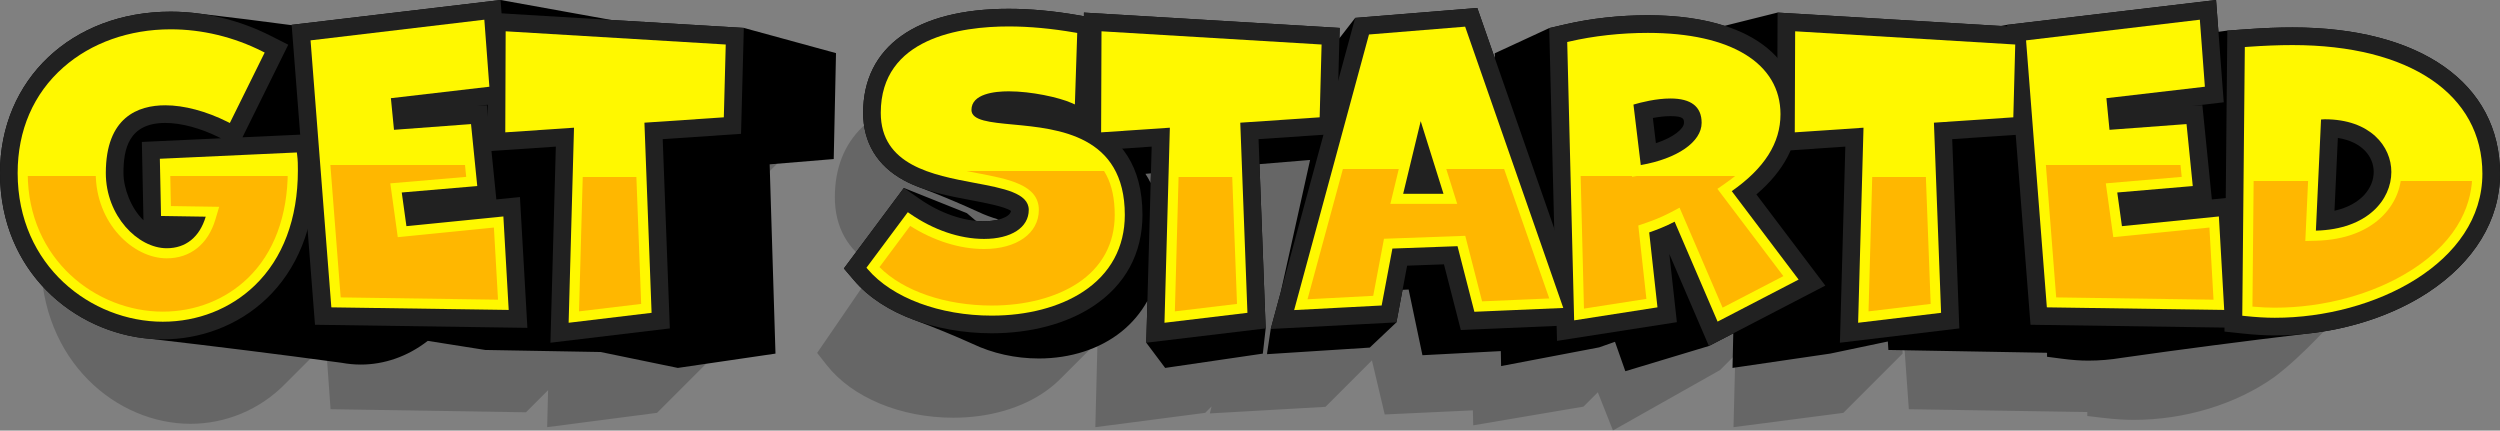
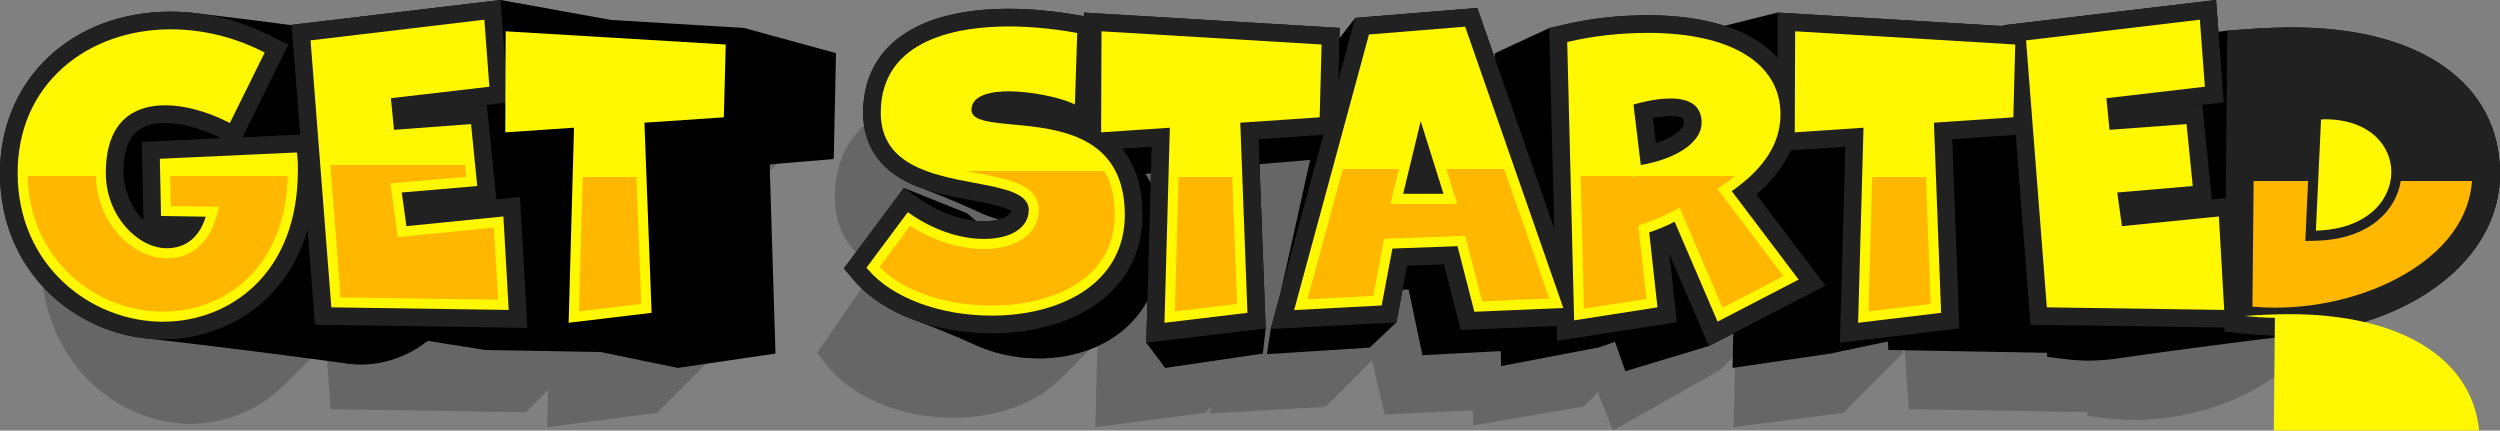
<svg xmlns="http://www.w3.org/2000/svg" xmlns:xlink="http://www.w3.org/1999/xlink" data-name="Layer 2" height="170.8" preserveAspectRatio="xMidYMid meet" version="1.0" viewBox="0.0 0.0 991.7 170.8" width="991.7" zoomAndPan="magnify">
  <rect x="0.0" y="0.0" width="991.7" height="170.8" fill="#808080" stroke="none" />
  <defs>
    <linearGradient gradientUnits="userSpaceOnUse" id="a" x1="62.58" x2="62.58" xlink:actuate="onLoad" xlink:show="other" xlink:type="simple" y1="123.62" y2="15.626">
      <stop offset=".003" stop-color="#ffb700" />
      <stop offset=".5" stop-color="#ffb700" />
      <stop offset=".5" stop-color="#ffb700" stop-opacity="0" />
    </linearGradient>
    <linearGradient id="b" x1="162.513" x2="162.513" xlink:actuate="onLoad" xlink:href="#a" xlink:show="other" xlink:type="simple" y1="118.881" y2="12.28" />
    <linearGradient id="c" x1="244.117" x2="244.117" xlink:actuate="onLoad" xlink:href="#a" xlink:show="other" xlink:type="simple" y1="123.511" y2="16.663" />
    <linearGradient id="d" x1="395.532" x2="395.532" xlink:actuate="onLoad" xlink:href="#a" xlink:show="other" xlink:type="simple" y1="121.203" y2="14.49" />
    <linearGradient id="e" x1="480.477" x2="480.477" xlink:actuate="onLoad" xlink:href="#a" xlink:show="other" xlink:type="simple" y1="123.511" y2="16.663" />
    <linearGradient id="f" x1="566.619" x2="566.619" xlink:actuate="onLoad" xlink:href="#a" xlink:show="other" xlink:type="simple" y1="119.537" y2="14.809" />
    <linearGradient id="g" x1="666.597" x2="666.597" xlink:actuate="onLoad" xlink:href="#a" xlink:show="other" xlink:type="simple" y1="122.417" y2="17.047" />
    <linearGradient id="h" x1="755.634" x2="755.634" xlink:actuate="onLoad" xlink:href="#a" xlink:show="other" xlink:type="simple" y1="123.511" y2="16.663" />
    <linearGradient id="i" x1="843.021" x2="843.021" xlink:actuate="onLoad" xlink:href="#a" xlink:show="other" xlink:type="simple" y1="118.881" y2="12.28" />
    <linearGradient id="j" x1="937.104" x2="937.104" xlink:actuate="onLoad" xlink:href="#a" xlink:show="other" xlink:type="simple" y1="122.056" y2="21.88" />
  </defs>
  <g data-name="Layer 1">
    <g data-name="get started">
      <g id="change1_1">
        <path d="m222.709,15.307l-.367-5.307-76.24,9.853-5.526,5.526-2.22-1.221c-11.338-6.236-23.927-9.532-36.406-9.532-18.107,0-33.719,6.779-44.785,18.215-7.668,7.666-15.334,15.332-23,23-11.289,11.387-17.996,27.532-17.996,46.286,0,41.308,30.204,65.992,59.404,65.992,13.451,0,27.415-5.264,38.003-16.304,5.226-5.222,10.447-10.449,15.674-15.671l1.876,26.182,77.512,1.226,8.779-8.779-.372,14.676,43.578-5.676,23.5-23.5-1.849-53.363,4.335-.318,23.5-23.5,1.017-42.019-88.416-5.766Z" opacity=".2" />
      </g>
      <g id="change1_2">
        <path d="m876.293,20.88c-5.1,0-10.661.239-17,.731l-6.771.525-3.063,3.063-1.051-15.2-76.24,9.853-.5.5.005.065-83.287-5.432-9.724,9.724c-9.262-5.618-21.994-8.663-37.599-8.663-10.346,0-20.778,1.251-30.169,3.619l-5.844,1.473-17.916,17.979-8.334-25.962-44.56,3.942-5.706,5.706.042-1.731-93.335-6.087-1.21,1.21-.924-.174c-8.935-1.681-17.452-2.533-25.316-2.533-19.226,0-33.774,4.883-42.745,13.923-7.669,7.665-15.335,15.332-23,23-7.11,6.884-10.883,16.27-10.883,27.837,0,11.765,5.141,21.019,14.866,26.763.645.381,1.305.736,1.972,1.08l-1.975,1.964-21.883,31.935,3.813,4.854c10.104,12.865,29.335,20.857,50.188,20.857,14.162,0,27.255-3.787,36.868-10.663,2.281-1.631,4.349-3.418,6.211-5.343,4.713-4.706,9.416-9.422,14.13-14.125l-.859,33.877,43.578-5.676,2.53-2.53-.688,2.753,45.872-2.613,18.432-18.432,5.07,21.459,34.968-1.631.136,5.938,43.744-7.416,5.691-5.691,5.993,15.145,42.486-23.961,6.061-6.061-.729,28.717,43.579-5.676,23.5-23.5-.838-24.192,3.313,46.245,70.801,1.119-.014,1.58,6.639.773c4.372.509,8.222.756,11.769.756,20.262,0,40.58-6.181,55.744-16.957,11.961-8.999,21.323-20.433,32.126-30.653,11.542-11.186,17.786-25.088,17.786-40.034,0-35.795-29.026-58.032-75.75-58.032Zm-186.885,78.839l-5.324-7.654,5.528-.407-.205,8.061Z" opacity=".2" />
      </g>
      <g id="change1_3">
        <path d="m242.481,7.919L198.558,0l-82.87,9.853.01.134c-11.953-1.592-23.918-3.089-35.892-4.487-4.021-.575-8.071-.874-12.11-.874C28.471,4.626,0,31.542,0,68.627c0,39.169,29.519,63.375,59.637,65.778,25.308,2.938,50.592,6.068,75.829,9.5,2.538.467,5.092.713,7.639.713,9.105,0,18.466-3.074,26.574-9.404l22.813,3.611,45.797.815,30.588,6.308,38.742-5.676-2.313-75.081,25.415-2.1.905-42.019-36.563-10-52.58-3.155Z" />
      </g>
      <g id="change1_4">
        <path d="m909.375,10.88c-5.544,0-11.588.239-18.479.731l-7.359.525-3.524.475-.948-12.611-82.869,9.853-2.543.445-88.525-5.311-21.049,5.26c-8.515-2.735-18.7-4.198-30.39-4.198-11.245,0-22.585,1.251-32.793,3.619l-6.353,1.473-21.612,10,.04,1.964-6.96-19.948-48.435,3.942-6.198,8-.073.316.114-4.341-101.451-6.087-.005,1.437-2.314-.401c-9.711-1.681-18.97-2.533-27.517-2.533-36.699,0-57.748,15.039-57.748,41.26,0,11.765,5.588,21.019,16.159,26.763,2.154,1.171,4.435,2.158,6.783,3.013,1.292.499,2.584.999,3.877,1.5,6.184,2.431,12.77,5.226,18.813,8,2.626,1.257,5.375,2.24,8.133,3.059-1.769.454-3.819.692-5.825.692-1.041,0-2.102-.055-3.176-.159l-3.604-3.06-25.004-10-23.786,31.935,4.144,4.854c5.711,6.69,14.108,12.057,24.036,15.673,7.742,2.885,15.398,6.009,22.932,9.409,7.793,3.708,16.824,5.774,26.232,5.774,12.591,0,24.231-3.787,32.777-10.663,4.259-3.427,7.69-7.533,10.284-12.207l-.458,16.616,7.494,10,38.742-5.676,1.131-10-2.455-65.163,20.072-1.659-11.634,52.386-3.98,14.657-1.428,9.5.044-.003-.112.503,40.781-2.613,10.575-10,2.438-12.92,2.408-.107,5.473,26.053,31.087-1.631.121,5.938,38.89-7.416,6.284-2.212,4.104,11.666,33.146-10,9.676-5.02-.309,13.715,38.743-5.676,22.878-4.807.214,3.361,62.944,1.119-.012,1.58,5.902.773c3.887.509,7.309.756,10.463.756,4.461,0,8.925-.382,13.322-1.116,24.217-3.458,48.482-6.588,72.768-9.5,17.857-1.805,35.064-7.537,48.532-16.341,18.514-12.103,28.709-28.861,28.709-47.187,0-35.795-31.55-58.032-82.337-58.032Zm-452.926,61.721c-.639-1.304-1.336-2.517-2.081-3.65l2.186-.181-.106,3.831Z" />
      </g>
      <g id="change2_1">
        <path d="m64.57,134.619C32.83,134.619,0,109.935,0,68.627,0,31.542,28.471,4.626,67.697,4.626c13.565,0,27.249,3.296,39.572,9.532l7.073,3.579-18.165,36.729,27.657-1.274.971,7.27c.355,2.659.355,5.056.355,7.171,0,46.024-31.408,66.986-60.59,66.986Zm.995-85.85c-14.704,0-16.589,10.613-16.589,19.858,0,5.986,2.965,13.988,7.933,18.76l-.639-31.083,31.384-1.445-.508-.254c-7.527-3.763-15.191-5.835-21.581-5.835Z" fill="#212121" />
      </g>
      <g id="change2_2">
        <path d="M124.953 128.827L115.688 9.853 198.558 0 201.607 40.579 189.075 42.037 193.126 41.735 196.888 79.108 206.252 78.172 209.205 130.052 124.953 128.827z" fill="#212121" />
      </g>
      <g id="change2_3">
-         <path d="M220.488 58.158L193.405 59.991 193.611 4.986 295.062 11.073 293.956 53.092 262.882 55.192 265.71 130.273 218.343 135.949 220.488 58.158z" fill="#212121" />
-       </g>
+         </g>
      <g id="change2_4">
        <path d="m393.453,132.203c-22.667,0-43.57-7.992-54.553-20.857l-4.144-4.854,23.786-31.935,6.356,4.415c8.058,5.595,17.326,8.805,25.428,8.805,4.966,0,10.229-1.432,10.724-4.094-2.249-1.713-10.623-3.287-15.732-4.248-8.737-1.642-18.64-3.503-26.772-7.922-10.571-5.744-16.159-14.998-16.159-26.763,0-26.221,21.048-41.26,57.748-41.26,8.547,0,17.806.853,27.517,2.533l6.86,1.188-1.385,42.231c11.089,5.574,20.065,15.916,20.065,35.816,0,15.271-6.799,27.817-19.664,36.283-10.448,6.876-24.68,10.663-40.074,10.663Z" fill="#212121" />
      </g>
      <g id="change2_5">
        <path d="M456.847 58.158L429.764 59.991 429.971 4.986 531.422 11.073 530.315 53.092 499.241 55.192 502.069 130.273 454.702 135.949 456.847 58.158z" fill="#212121" />
      </g>
      <g id="change2_6">
        <path d="M572.787 104.856L558.178 105.386 553.933 127.883 504.072 130.496 537.578 7.098 586.013 3.156 629.832 128.749 579.479 130.91 572.787 104.856z" fill="#212121" />
      </g>
      <g id="change2_7">
        <path d="m662.195,100.782l2.987,27.019-47.548,7.416-3.09-124.078,6.353-1.473c10.208-2.367,21.548-3.619,32.793-3.619,37.317,0,59.596,14.68,59.596,39.27,0,11.772-5.566,22.444-16.567,31.809l27.345,36.167-46.181,23.961-15.688-36.473Zm-5.33-43.976c7.309-2.415,11.141-5.871,11.141-8.078,0-1.427,0-2.66-5.36-2.66-2.341,0-4.789.32-6.989.738l1.209,10Z" fill="#212121" />
      </g>
      <g id="change2_8">
        <path d="M732.005 58.158L704.922 59.991 705.129 4.986 806.579 11.073 805.473 53.092 774.399 55.192 777.228 130.273 729.859 135.949 732.005 58.158z" fill="#212121" />
      </g>
      <g id="change2_9">
        <path d="M805.461 128.827L796.196 9.853 879.065 0 882.114 40.579 869.581 42.037 873.635 41.735 877.396 79.108 886.76 78.172 889.713 130.052 805.461 128.827z" fill="#212121" />
      </g>
      <g id="change2_10">
        <path d="m902.411,133.056c-3.855,0-8.04-.248-12.792-.756l-7.216-.773,1.134-119.39,7.359-.525c6.891-.492,12.935-.731,18.479-.731,50.787,0,82.337,22.237,82.337,58.032,0,18.325-10.195,35.083-28.709,47.187-16.483,10.776-38.568,16.957-60.592,16.957Zm23.629-49.456c10.632-2.39,15.56-9.105,15.56-15.398,0-5.944-4.443-11.935-14.222-13.497l-1.338,28.896Z" fill="#212121" />
      </g>
      <g>
        <g id="change3_6">
          <path d="m64.57,127.619c-28.299,0-57.57-22.066-57.57-58.992,0-16.965,6.273-31.459,18.141-41.917,11.041-9.728,26.154-15.085,42.556-15.085,12.472,0,25.063,3.036,36.412,8.778l.884.447-13.819,27.941-.898-.449c-8.48-4.24-17.256-6.575-24.711-6.575-10.761,0-23.589,4.66-23.589,26.858,0,17.081,12.754,29.844,24.158,29.844,7.6,0,13.054-4.433,15.467-12.519l-17.727-.279-.466-22.691,54.337-2.503.122.909c.293,2.198.293,4.255.293,6.244,0,19.106-5.937,34.899-17.169,45.672-9.624,9.231-22.559,14.314-36.421,14.314Z" fill="#fff800" />
        </g>
        <path d="m64.57,123.62c-26.333,0-53.57-20.569-53.57-54.992,0-15.782,5.805-29.239,16.786-38.915,10.309-9.083,24.483-14.086,39.911-14.086,10.876,0,21.853,2.433,31.928,7.056l-10.282,20.79c-8.174-3.69-16.521-5.703-23.778-5.703-10.304,0-27.589,4.009-27.589,30.858,0,19.944,14.84,33.844,28.158,33.844,9.35,0,16.384-5.604,19.3-15.375l1.51-5.061-19.149-.3-.307-14.937,46.637-2.148c.036.984.036,1.969.036,2.982,0,17.989-5.511,32.784-15.938,42.785-8.875,8.513-20.826,13.201-33.652,13.201Z" fill="url(#a)" />
      </g>
      <g>
        <g id="change3_5">
          <path d="M131.436 121.92L123.189 16.01 192.125 7.814 194.124 34.402 155.058 38.948 156.288 51.497 186.845 49.223 189.318 73.802 159.367 76.357 161.221 89.71 199.679 85.864 201.789 122.944 131.436 121.92z" fill="#fff800" />
        </g>
        <path d="M135.141 117.974L127.475 19.529 188.45 12.28 189.847 30.873 150.693 35.429 152.688 55.776 183.255 53.501 184.931 70.162 154.825 72.73 157.788 94.074 195.923 90.259 197.551 118.881 135.141 117.974z" fill="url(#b)" />
      </g>
      <g>
        <g id="change3_7">
          <path d="M227.697 50.654L200.433 52.5 200.583 12.417 287.886 17.655 287.125 46.538 255.631 48.666 258.473 124.091 225.563 128.034 227.697 50.654z" fill="#fff800" />
        </g>
        <path d="M231.817 46.366L204.449 48.218 204.568 16.663 283.785 21.416 283.222 42.793 251.488 44.937 254.337 120.558 229.689 123.511 231.817 46.366z" fill="url(#c)" />
      </g>
      <g>
        <g id="change3_1">
          <path d="m393.453,125.203c-20.676,0-39.539-7.051-49.229-18.402l-.518-.607,16.405-22.025.794.552c9.337,6.484,19.786,10.055,29.42,10.055,10.79,0,17.762-4.517,17.762-11.508,0-6.677-9.953-8.547-21.478-10.713-16.584-3.117-37.224-6.996-37.224-27.805,0-29.809,31.795-34.26,50.748-34.26,8.148,0,17.005.818,26.323,2.431l.857.148-.93,28.36-1.355-.598c-5.021-2.215-15.966-4.605-24.896-4.605-5.519,0-14.777.959-14.777,7.386,0,4.24,7.356,4.929,16.67,5.802,17.587,1.649,44.164,4.141,44.164,35.843,0,12.802-5.709,23.327-16.512,30.435-9.319,6.133-22.184,9.51-36.226,9.51Z" fill="#fff800" />
        </g>
        <path d="m393.453,121.203c-18.429,0-35.22-5.794-44.578-15.251l12.171-16.341c9.373,5.927,19.672,9.165,29.28,9.165,13.017,0,21.762-6.232,21.762-15.508,0-9.995-12.017-12.254-24.738-14.646-19.887-3.736-33.963-7.636-33.963-23.873,0-11.573,5.222-19.648,15.965-24.687,9.821-4.606,22.16-5.573,30.782-5.573,7.172,0,14.92.654,23.068,1.945l-.631,19.252c-6.05-1.873-14.826-3.461-22.438-3.461-5.646,0-18.777,1.109-18.777,11.386,0,7.883,9.405,8.765,20.296,9.785,22.18,2.079,40.538,5.911,40.538,31.86,0,11.393-5.087,20.762-14.711,27.094-8.672,5.708-20.757,8.852-34.026,8.852Z" fill="url(#d)" />
      </g>
      <g>
        <g id="change3_2">
          <path d="M464.057 50.654L436.792 52.5 436.943 12.417 524.246 17.655 523.485 46.538 491.991 48.666 494.832 124.091 461.923 128.034 464.057 50.654z" fill="#fff800" />
        </g>
        <path d="M468.176 46.366L440.808 48.218 440.927 16.663 520.145 21.416 519.583 42.793 487.847 44.937 490.696 120.558 466.048 123.511 468.176 46.366z" fill="url(#e)" />
      </g>
      <g>
        <g id="change3_8">
          <path d="m578.165,97.657l-25.828.937-4.263,22.587-34.713,1.819,29.684-109.323,38.142-3.104,38.933,111.587-35.271,1.514-6.683-26.016Zm-5.567-20.791l-9.031-28.803-6.957,28.803h15.988Z" fill="#fff800" />
        </g>
        <path d="m581.238,93.542l-32.239,1.169-4.272,22.639-26.058,1.366,27.5-101.281,32.26-2.626,36.141,103.585-26.654,1.144-6.677-25.995Zm-29.71-12.676h26.516l-14.978-47.768-11.538,47.768Z" fill="url(#f)" />
      </g>
      <g>
        <g id="change3_10">
          <path d="m664.291,87.937c-3.525,1.854-7.271,3.298-10.087,4.264l3.285,29.716-33.056,5.155-2.748-110.403.794-.184c9.697-2.249,20.489-3.438,31.211-3.438,32.934,0,52.596,12.063,52.596,32.27,0,11.413-6.325,21.399-19.33,30.504l26.522,35.078-32.14,16.676-17.048-39.639Zm-13.429-22.457c14.486-2.525,24.144-9.191,24.144-16.751,0-6.41-4.158-9.66-12.36-9.66-5.683,0-11.704,1.536-14.684,2.415l2.9,23.997Z" fill="#fff800" />
        </g>
        <path d="m625.765,19.856c8.774-1.841,18.374-2.809,27.925-2.809,30.429,0,48.596,10.568,48.596,28.271,0,10.019-5.765,18.925-17.624,27.228l-3.399,2.379,26.167,34.607-24.115,12.513-17.058-39.661-3.828,2.014c-3.403,1.79-7.057,3.174-9.522,4.021l-3.03,1.039,3.217,29.098-24.773,3.863-2.554-102.562Zm36.88,15.213c-6.158,0-12.552,1.615-15.815,2.577l-3.245.958,3.812,31.54,4.152-.724c16.68-2.907,27.457-11.029,27.457-20.691,0-4.107-1.594-13.66-16.36-13.66Z" fill="url(#g)" />
      </g>
      <g>
        <g id="change3_4">
          <path d="M739.214 50.654L711.95 52.5 712.101 12.417 799.403 17.655 798.643 46.538 767.149 48.666 769.99 124.091 737.081 128.034 739.214 50.654z" fill="#fff800" />
        </g>
        <path d="M743.334 46.366L715.965 48.218 716.085 16.663 795.302 21.416 794.74 42.793 763.006 44.937 765.854 120.558 741.207 123.511 743.334 46.366z" fill="url(#h)" />
      </g>
      <g>
        <g id="change3_3">
          <path d="M811.944 121.92L803.697 16.01 872.633 7.814 874.631 34.402 835.565 38.948 836.796 51.497 867.353 49.223 869.826 73.802 839.874 76.357 841.729 89.71 880.187 85.864 882.297 122.944 811.944 121.92z" fill="#fff800" />
        </g>
-         <path d="M815.649 117.974L807.983 19.529 868.957 12.28 870.354 30.873 831.201 35.429 833.196 55.776 863.762 53.501 865.439 70.162 835.332 72.73 838.297 94.074 876.43 90.259 878.059 118.881 815.649 117.974z" fill="url(#i)" />
      </g>
      <g>
        <g id="change3_9">
-           <path d="m902.411,126.056c-3.604,0-7.544-.234-12.046-.717l-.902-.097,1.013-106.583.92-.066c6.723-.48,12.604-.713,17.979-.713,46.47,0,75.337,19.554,75.337,51.032,0,35.296-42.721,57.144-82.301,57.144Zm16.256-34.566c20.557-.526,29.933-12.349,29.933-23.288,0-10.061-8.271-20.889-26.432-20.889-.312,0-.654.031-1.013.062-.146.013-.297.025-.447.037l-2.041,44.077Z" fill="#fff800" />
+           <path d="m902.411,126.056c-3.604,0-7.544-.234-12.046-.717c6.723-.48,12.604-.713,17.979-.713,46.47,0,75.337,19.554,75.337,51.032,0,35.296-42.721,57.144-82.301,57.144Zm16.256-34.566c20.557-.526,29.933-12.349,29.933-23.288,0-10.061-8.271-20.889-26.432-20.889-.312,0-.654.031-1.013.062-.146.013-.297.025-.447.037l-2.041,44.077Z" fill="#fff800" />
        </g>
        <path d="m902.411,122.056c-2.725,0-5.661-.141-8.914-.429l.943-99.23c5.493-.347,10.402-.517,14.935-.517,44.002,0,71.337,18.021,71.337,47.032,0,10.484-4.241,25.661-24.444,38.426-14.804,9.354-34.434,14.718-53.856,14.718Zm19.757-78.743c-.405,0-.847.033-1.309.073l-3.983.312-2.403,51.899,4.297-.109c23.243-.596,33.83-14.562,33.83-27.287,0-11.987-9.523-24.889-30.432-24.889Z" fill="url(#j)" />
      </g>
    </g>
  </g>
</svg>